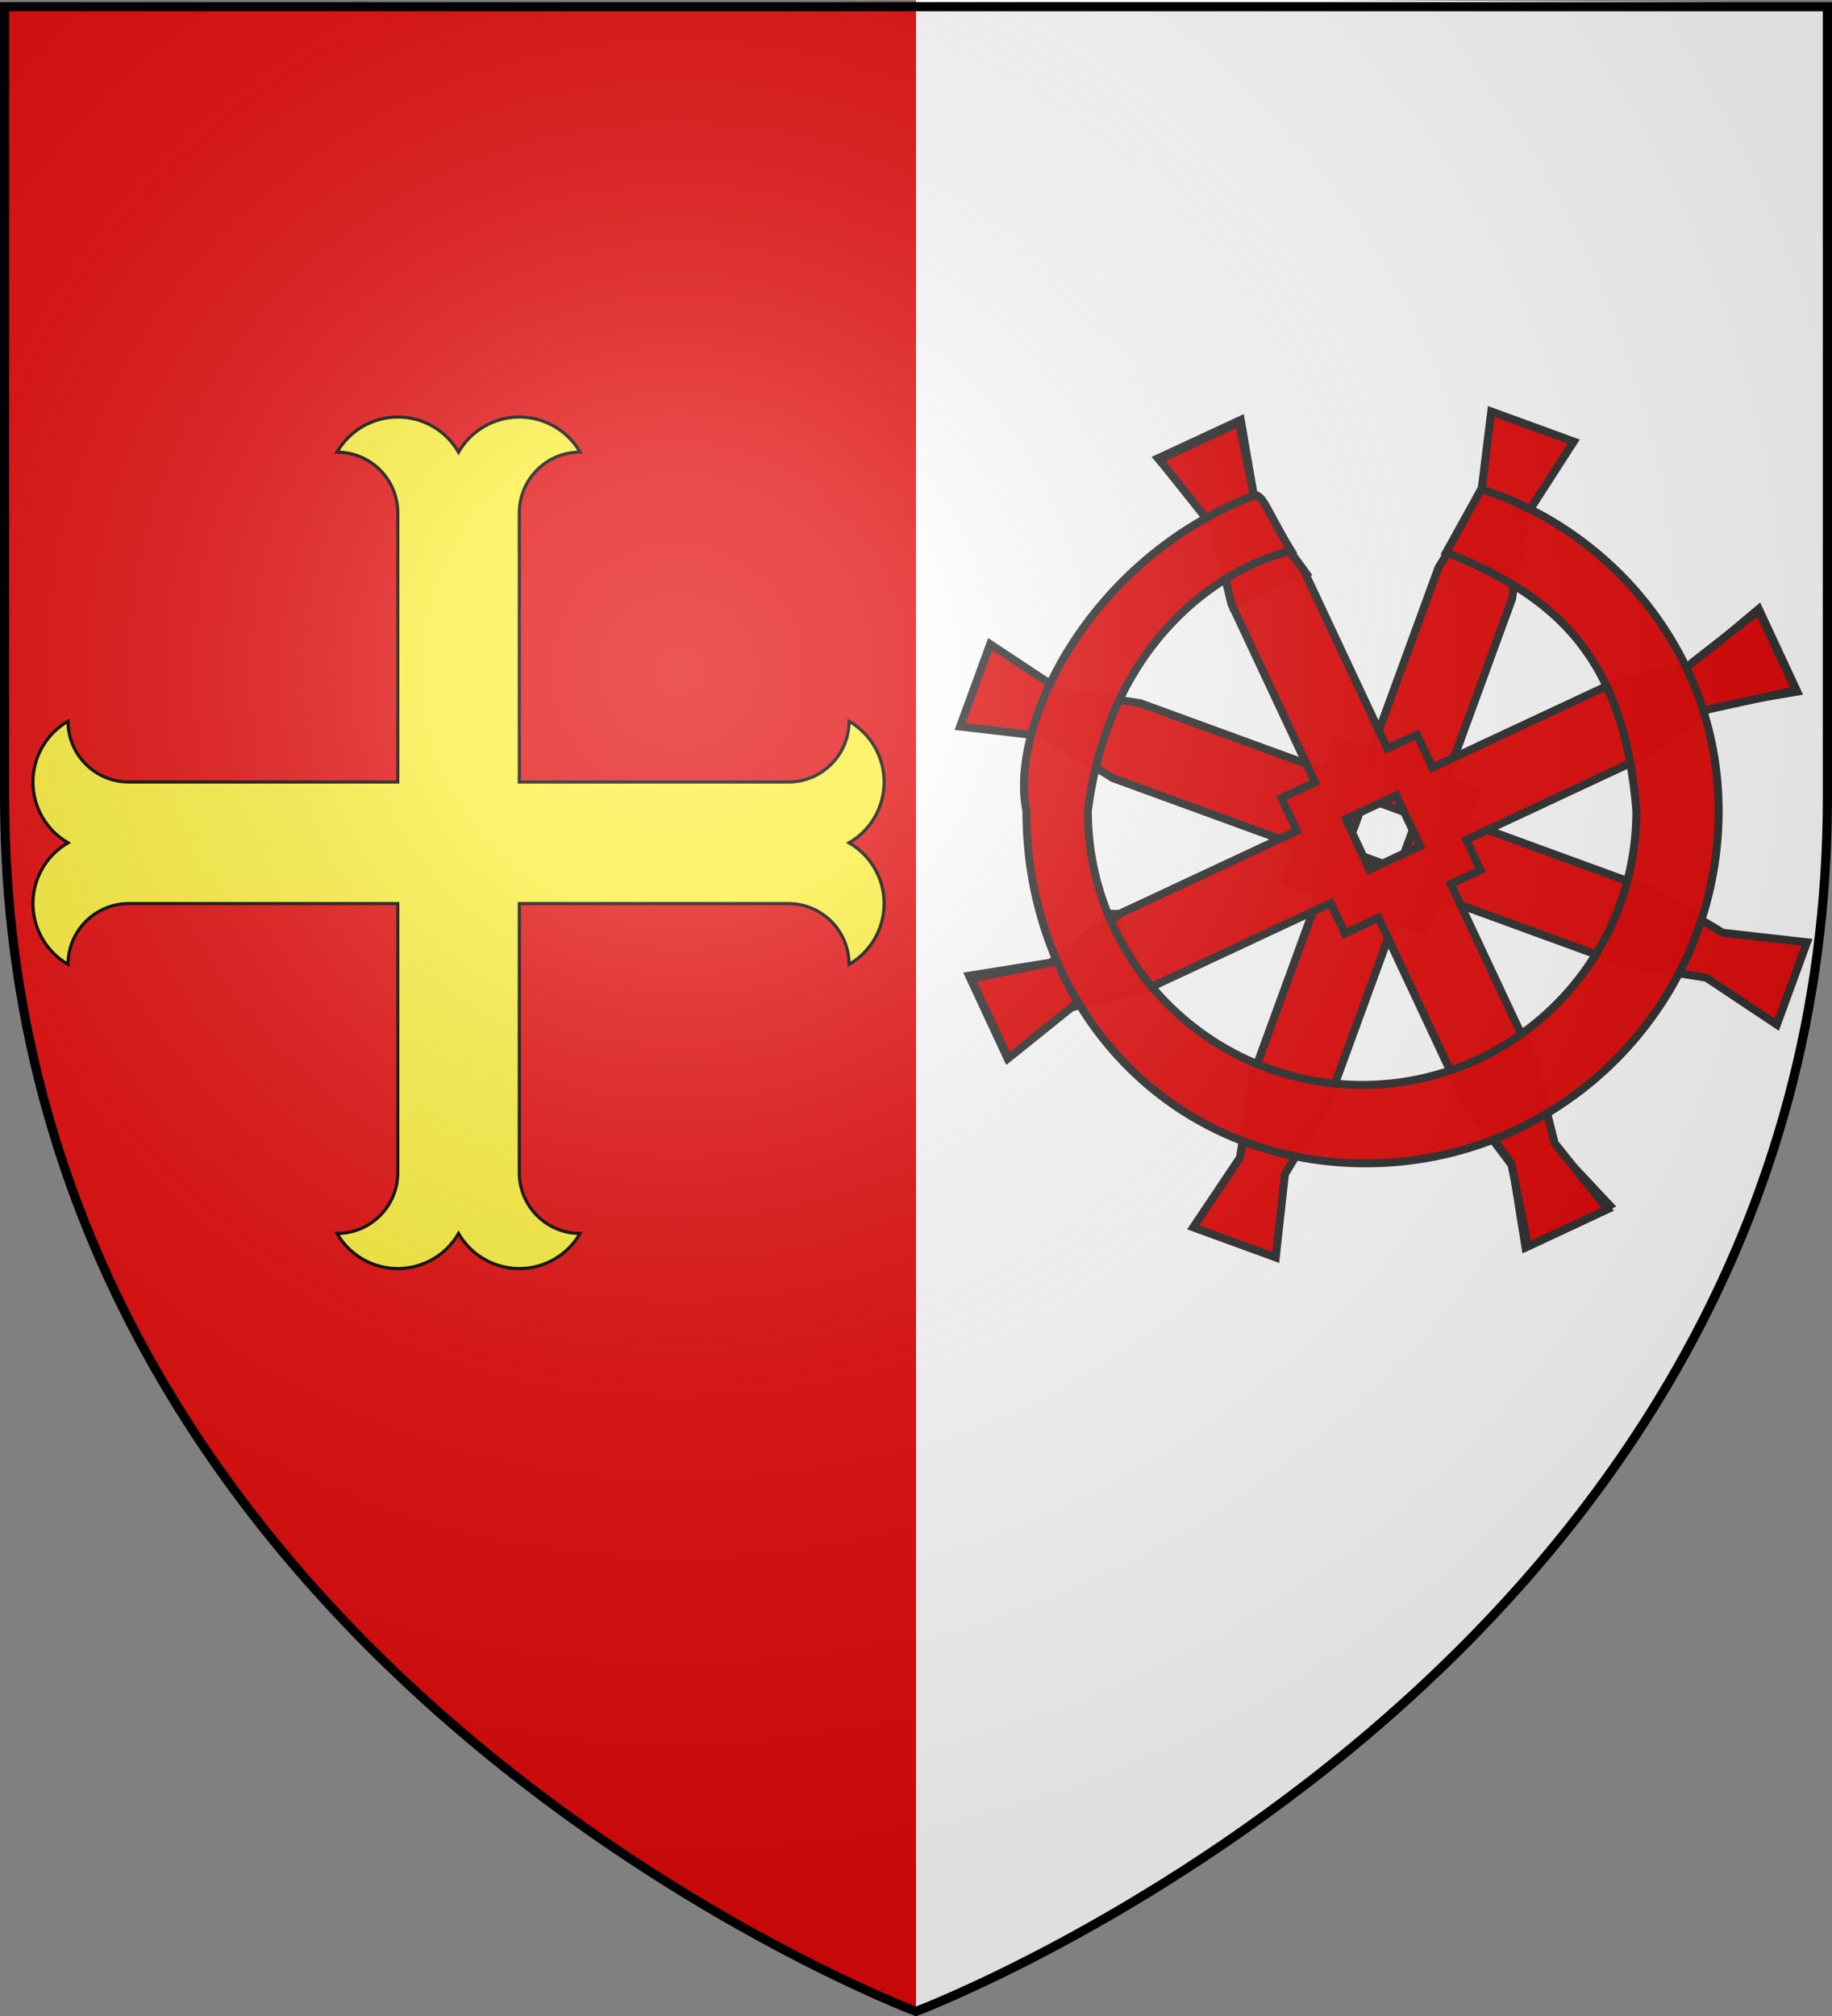
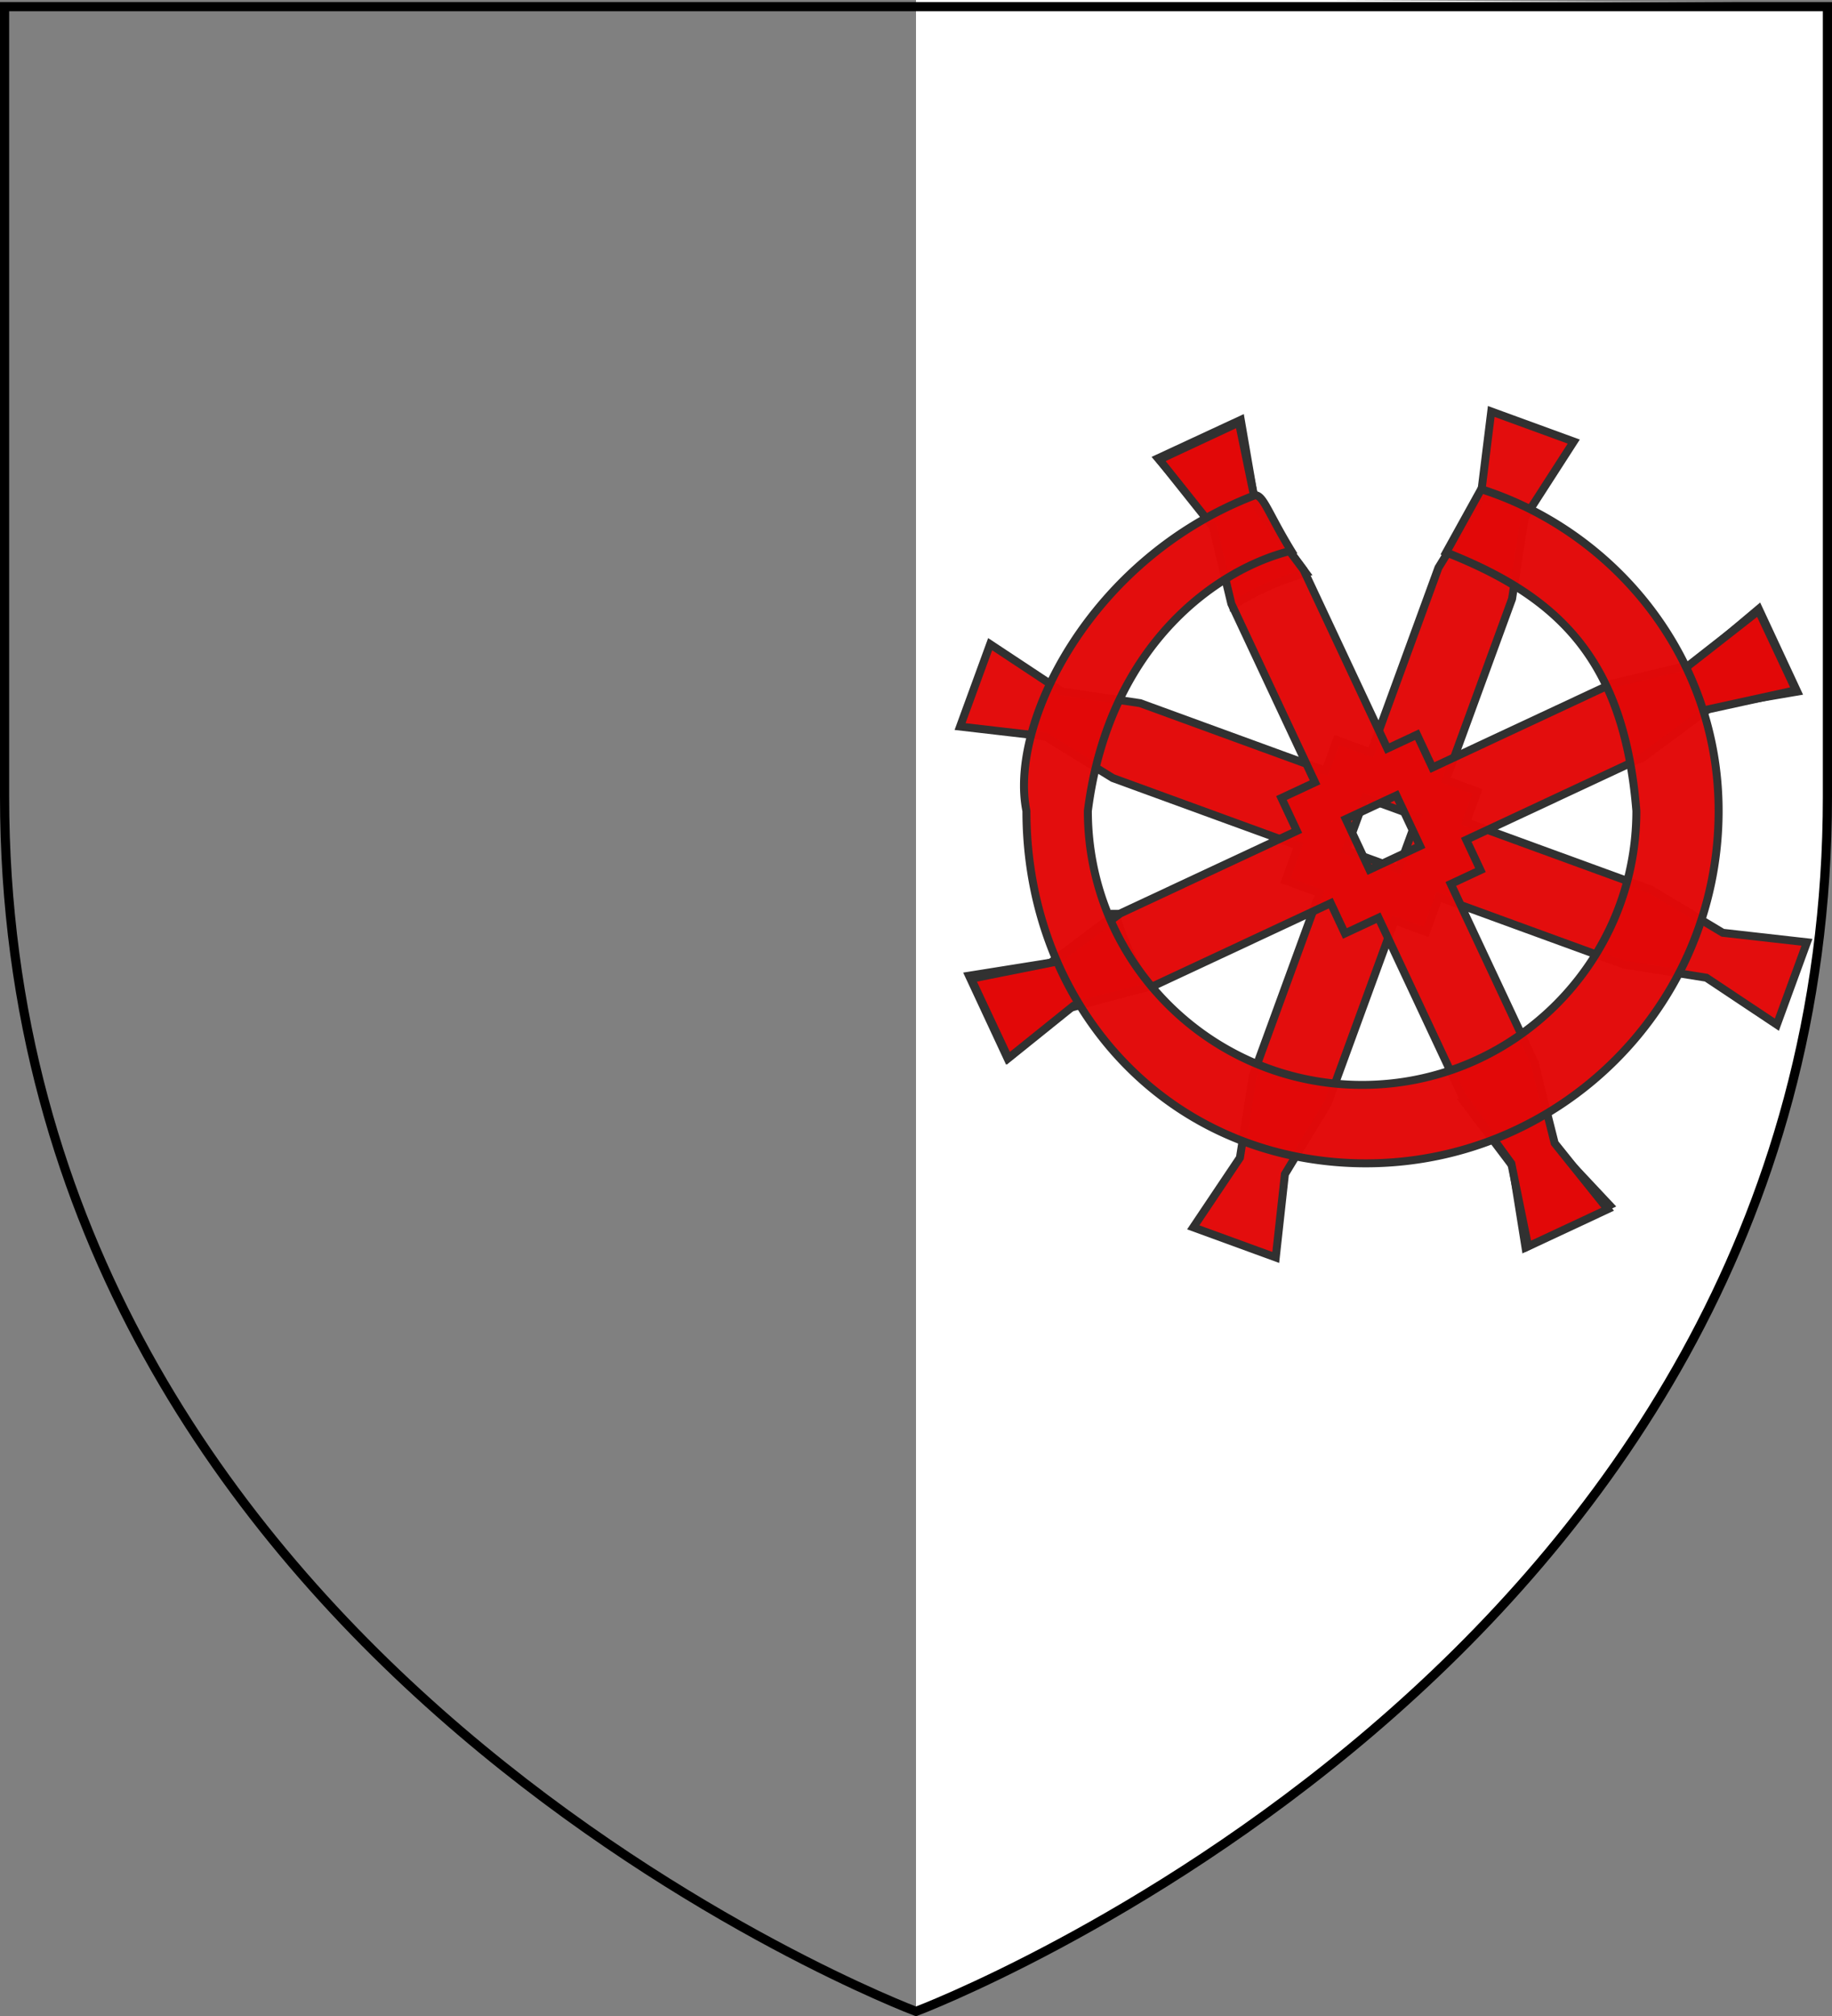
<svg xmlns="http://www.w3.org/2000/svg" xmlns:xlink="http://www.w3.org/1999/xlink" height="660" width="600" version="1.0">
  <rect width="100%" height="100%" fill="#808080" stroke="none" />
  <defs>
    <linearGradient id="b">
      <stop style="stop-color:white;stop-opacity:.314" offset="0" />
      <stop offset=".19" style="stop-color:white;stop-opacity:.251" />
      <stop style="stop-color:#6b6b6b;stop-opacity:.125" offset=".6" />
      <stop style="stop-color:black;stop-opacity:.125" offset="1" />
    </linearGradient>
    <linearGradient id="a">
      <stop offset="0" style="stop-color:#fd0000;stop-opacity:1" />
      <stop style="stop-color:#e77275;stop-opacity:.659" offset=".5" />
      <stop style="stop-color:black;stop-opacity:.323" offset="1" />
    </linearGradient>
    <radialGradient xlink:href="#b" id="d" gradientUnits="userSpaceOnUse" gradientTransform="matrix(1.353 0 0 1.349 -77.63 -85.747)" cx="221.445" cy="226.331" fx="221.445" fy="226.331" r="300" />
  </defs>
  <g style="display:inline">
-     <path style="fill:#e20909;fill-opacity:1;fill-rule:evenodd;stroke:none;stroke-width:1px;stroke-linecap:butt;stroke-linejoin:miter;stroke-opacity:1" d="M300 658.5V.59L1.5 2.175v258.552C1.5 546.18 300 658.5 300 658.5z" />
    <path style="fill:#fff;fill-opacity:1;fill-rule:evenodd;stroke:none;stroke-width:1px;stroke-linecap:butt;stroke-linejoin:miter;stroke-opacity:1;display:inline" d="M300 657.21V-.702L598.5.886v258.552c0 285.451-298.5 397.771-298.5 397.771z" />
    <g style="fill:#000;stroke:none">
-       <path style="fill:#fcef3c;fill-opacity:1;stroke:#000;stroke-width:11.429;stroke-miterlimit:4;stroke-dasharray:none;stroke-opacity:1" d="M5105.307 3148.485c0 122.11-99 221.1-221.11 221.1 45.61 79 129.89 127.66 221.1 127.66 91.22 0 175.5-48.66 221.11-127.66 45.61 79 129.89 127.66 221.1 127.66 91.22 0 175.5-48.66 221.11-127.66-122.11 0-221.11-98.99-221.11-221.1v-978.9h978.9c122.11 0 221.1 99 221.1 221.11 79-45.61 127.66-129.89 127.66-221.1 0-91.22-48.66-175.5-127.66-221.11 79-45.61 127.66-129.89 127.66-221.1 0-91.22-48.66-175.5-127.66-221.11 0 122.11-98.99 221.11-221.1 221.11h-978.9v-978.9c0-122.113 99-221.105 221.11-221.105-45.61-78.993-129.89-127.655-221.11-127.655-91.21 0-175.49 48.662-221.1 127.655-45.61-78.993-129.89-127.655-221.11-127.655-91.21 0-175.49 48.662-221.1 127.655 122.11 0 221.11 98.992 221.11 221.105v978.9h-978.9c-122.113 0-221.105-99-221.105-221.11-78.993 45.61-127.655 129.89-127.655 221.11 0 91.21 48.662 175.49 127.655 221.1-78.993 45.61-127.655 129.89-127.655 221.11 0 91.21 48.662 175.49 127.655 221.1 0-122.11 98.992-221.11 221.105-221.11h978.9v978.9z" transform="matrix(.09 0 0 .09 -329.198 100.555)" />
-     </g>
+       </g>
    <g style="display:inline">
      <g style="fill:#e20909">
        <g style="fill:#e20909;display:inline">
          <g transform="matrix(.614 .224 -.224 .613 329.122 -111.127)" style="fill:#e20909">
            <path id="c" style="opacity:1;fill:#e20909;fill-opacity:.98;fill-rule:nonzero;stroke:#313131;stroke-width:4;stroke-linecap:butt;stroke-linejoin:miter;stroke-miterlimit:4;stroke-dasharray:none;stroke-dashoffset:0;stroke-opacity:1;display:inline" d="m358 270.219 10 43.36-8 39.358v98.72h-18.219v16.406h-98.906l-38.906 8-41.813-10v44l41.813-10 38.906 8h98.906v18.593H360v97.64l8 40.821-10 40.82h44l-10-40.82 8-40.82v-97.64h16.781v-18.595h98.531l41.266-8 41.266 10v-44l-41.266 10-41.265-8H416.78v-16.406H400v-96.719l-8-40.359 10-44.36h-44zm7 203.719h28v28h-28v-28z" />
            <path style="opacity:1;fill:#e20909;fill-opacity:.98;fill-rule:nonzero;stroke:#313131;stroke-width:4;stroke-linecap:butt;stroke-linejoin:miter;stroke-miterlimit:4;stroke-dasharray:none;stroke-dashoffset:0;stroke-opacity:1;display:inline" d="m241.54 317.263-32.35 32.34 37.266 21.27 23.267 35.269a138.128 138.128 0 0 1 28.745-27.96l-35.464-23.459-21.464-37.46zm276.294-.006-21.601 37.599-35.602 23.598c10.79 7.828 20.51 17.207 28.72 27.958l23.412-35.403 37.411-21.402-32.34-32.35zM267.54 571.573l-22.167 34.177-36.168 20.177 32.332 32.321 20.03-34.027 34.03-24.027c-10.602-8.07-20.091-17.67-28.057-28.621zm223.932-.365c-7.802 10.82-17.17 20.558-27.903 28.803l34.135 22.13 20.135 36.13 32.351-34.34-36.36-18.361-22.358-34.362z" />
            <use height="660" width="600" transform="rotate(44.861 380 488.078)" xlink:href="#c" style="fill:#e20909" />
          </g>
        </g>
        <path d="m-30.976 402.328-17.521 31.697c56.26 22.275 89.064 53.446 95.24 129.598 0 75.843-61.455 137.375-137.313 137.375-75.858 0-137.375-61.532-137.375-137.375 10.692-84.363 65.876-121.711 101.797-130.417-11.431-18.742-13.739-27.613-18.005-27.893-82.82 31.54-123.48 115.08-114.558 158.31 0 86.196 55.04 158 136.703 173.563a177.395 177.395 0 0 0 33.25 3.125c97.57 0 176.688-79.12 176.688-176.688 0-78.323-53.39-140.374-118.906-161.295z" style="opacity:1;fill:#e20909;fill-opacity:.98;fill-rule:nonzero;stroke:#313131;stroke-width:4;stroke-linecap:butt;stroke-linejoin:miter;stroke-miterlimit:4;stroke-dasharray:none;stroke-dashoffset:0;stroke-opacity:1;display:inline" transform="matrix(.654 0 0 .653 505.36 -102.57)" />
      </g>
    </g>
  </g>
-   <path d="M300 658.5s298.5-112.32 298.5-397.772V2.176H1.5v258.552C1.5 546.18 300 658.5 300 658.5z" style="opacity:1;fill:url(#d);fill-opacity:1;fill-rule:evenodd;stroke:none;stroke-width:1px;stroke-linecap:butt;stroke-linejoin:miter;stroke-opacity:1" />
  <path d="M300 658.5S1.5 546.18 1.5 260.728V2.176h597v258.552C598.5 546.18 300 658.5 300 658.5z" style="opacity:1;fill:none;fill-opacity:1;fill-rule:evenodd;stroke:#000;stroke-width:3;stroke-linecap:butt;stroke-linejoin:miter;stroke-miterlimit:4;stroke-dasharray:none;stroke-opacity:1" />
</svg>